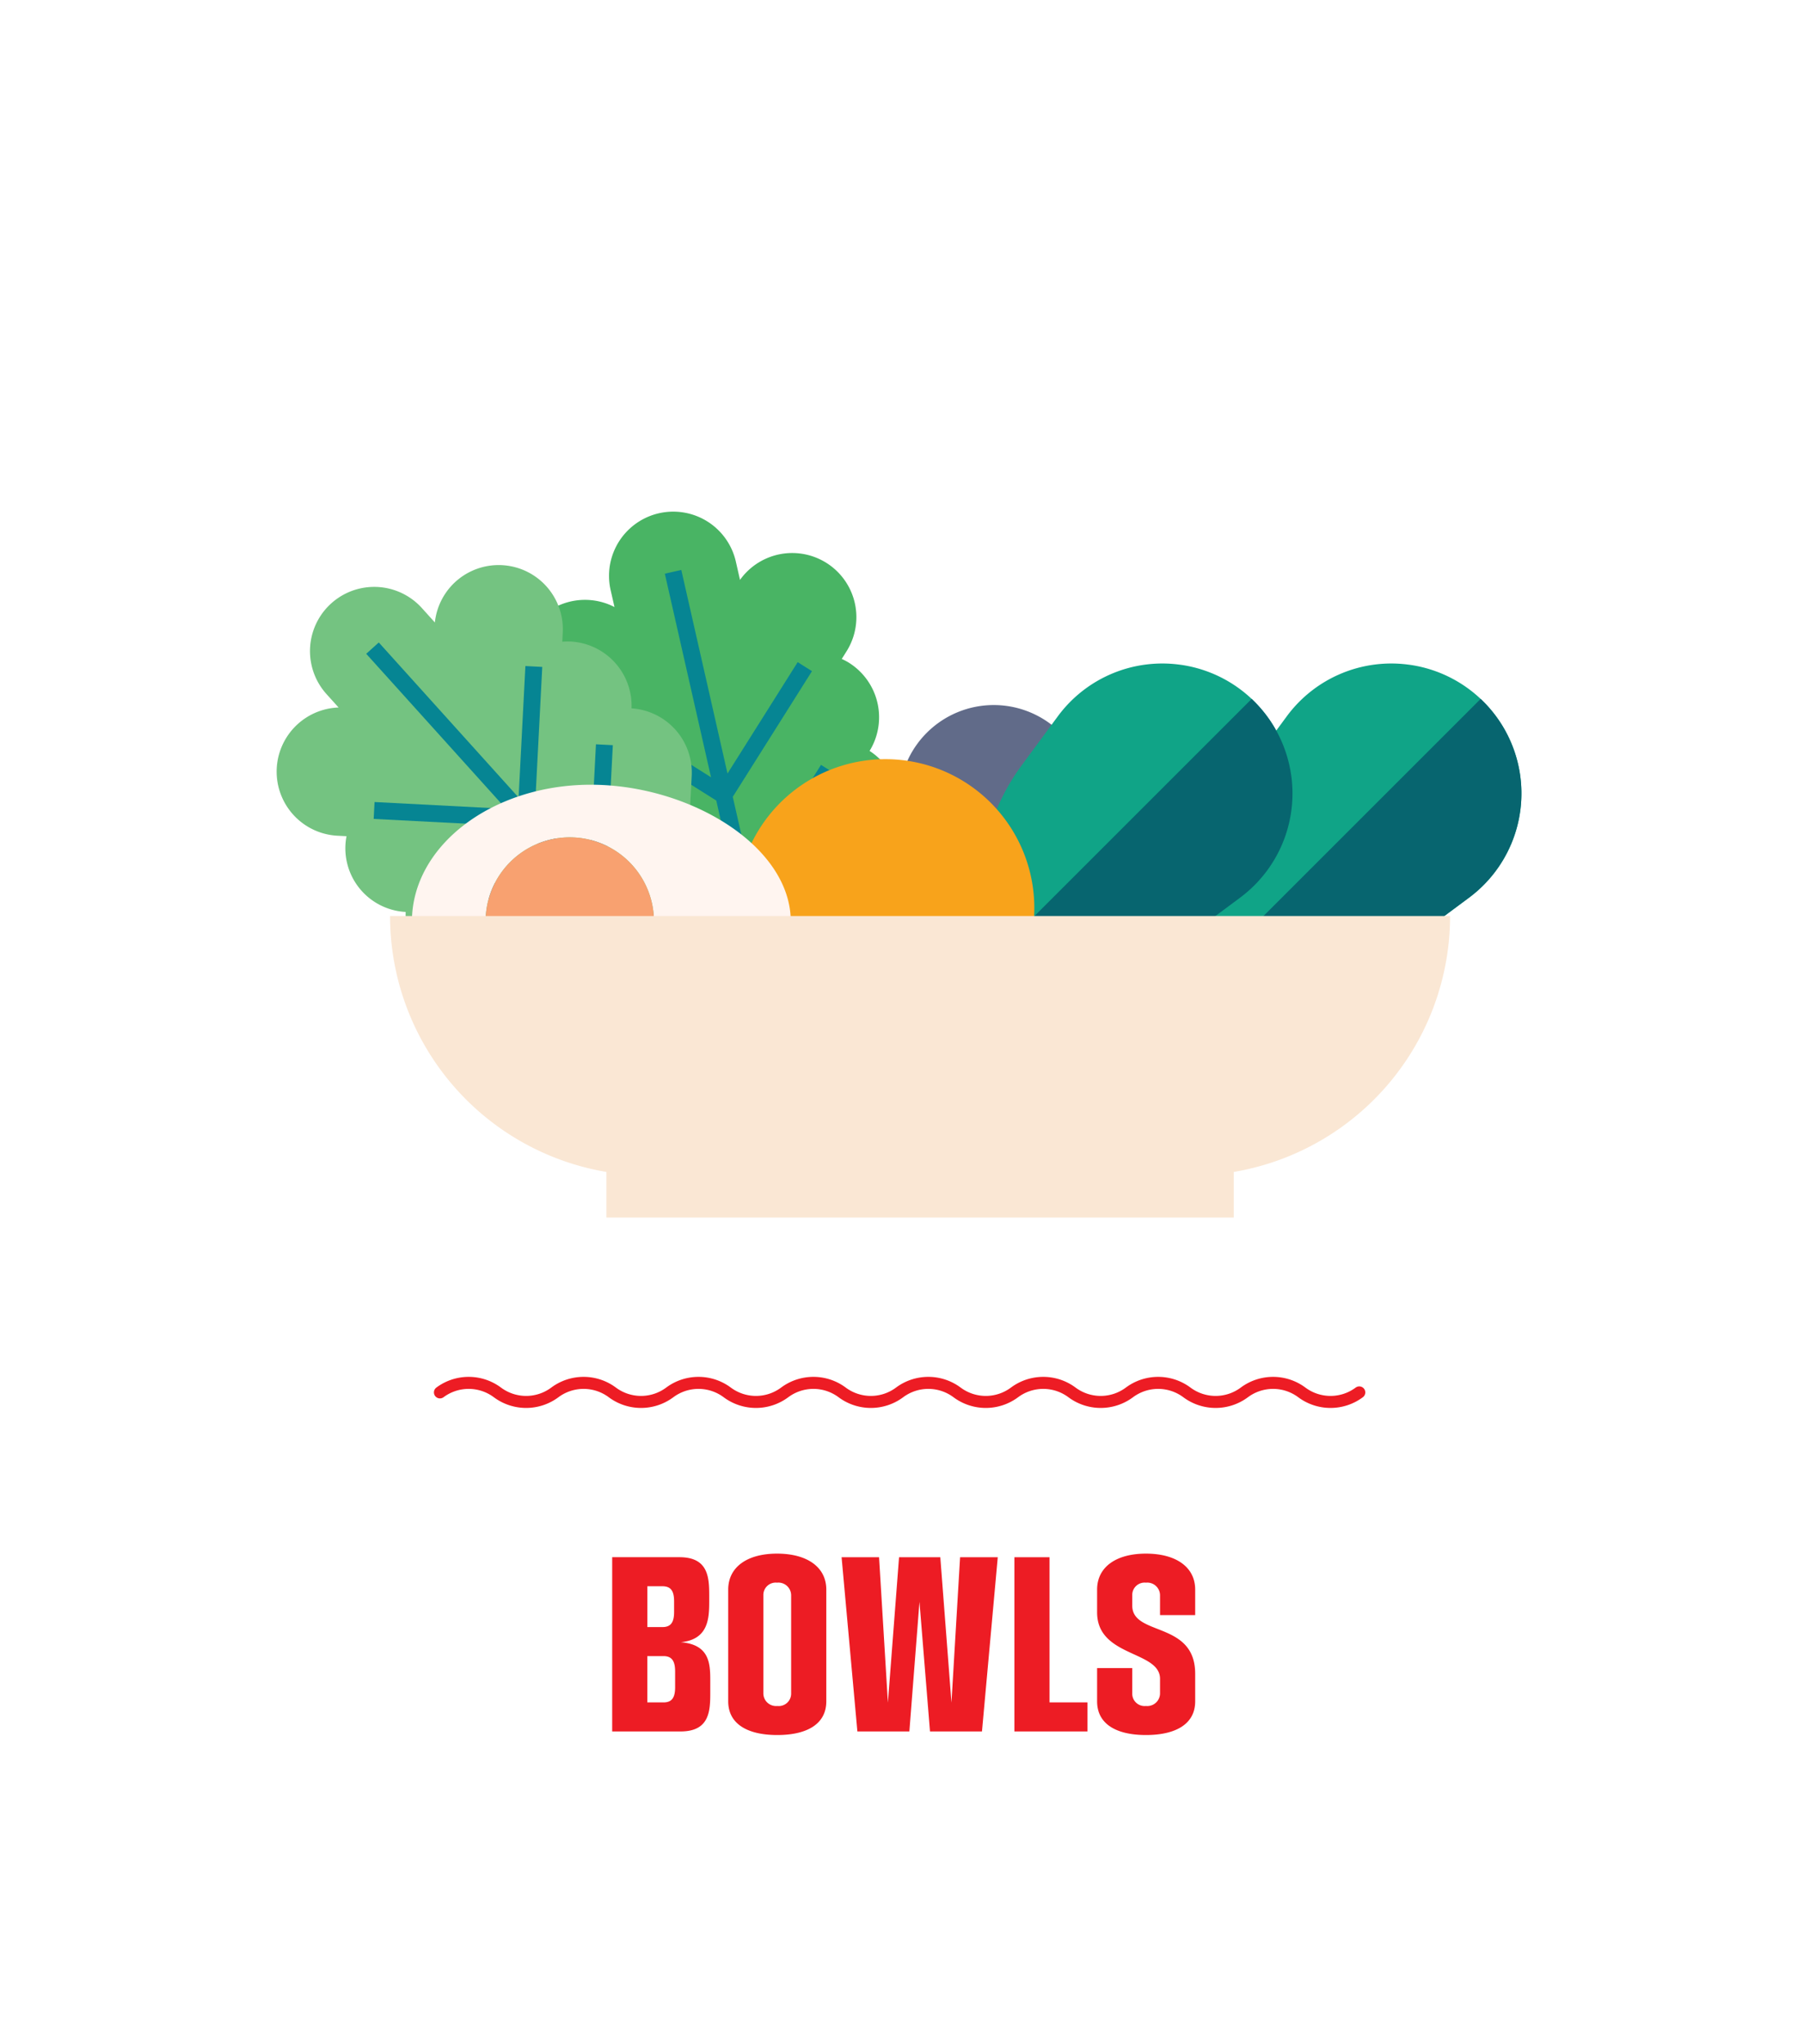
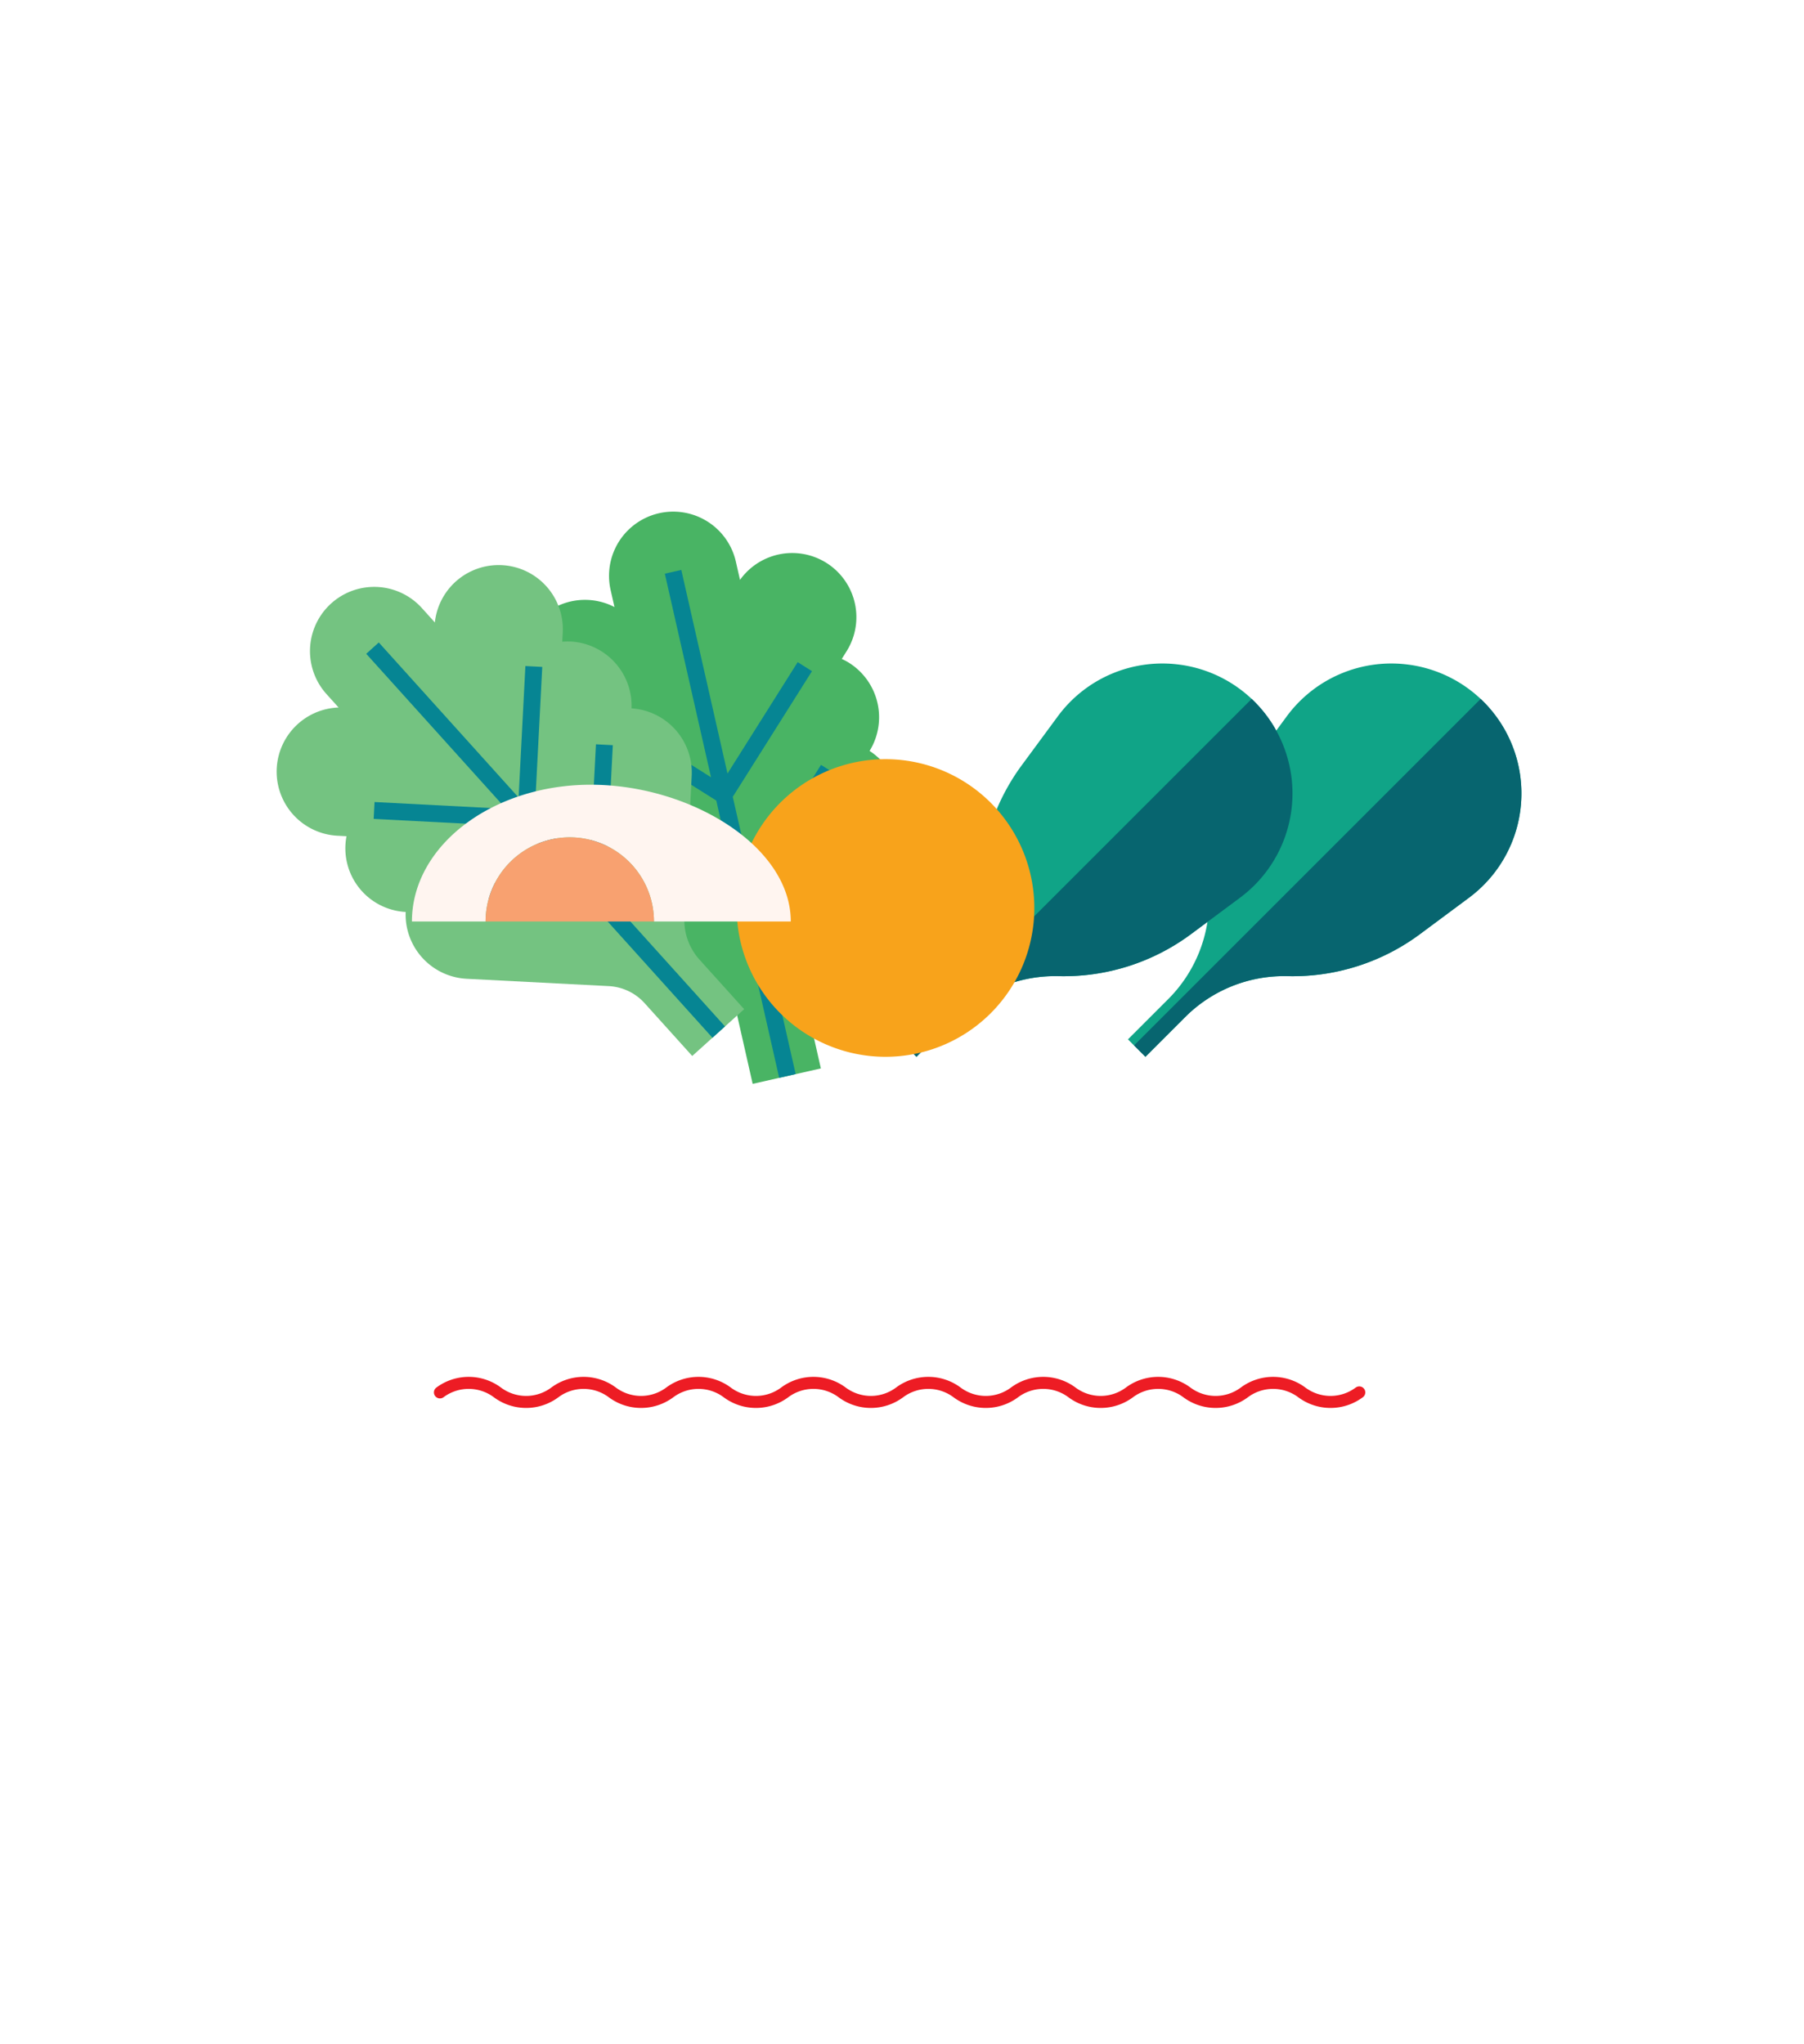
<svg xmlns="http://www.w3.org/2000/svg" width="300" height="340" viewBox="0 0 300 340">
  <g id="Group_1674" data-name="Group 1674" transform="translate(6636 1352)">
    <g id="Group_1665" data-name="Group 1665">
      <rect id="Rectangle_325" data-name="Rectangle 325" width="300" height="340" transform="translate(-6636 -1352)" fill="#fff" />
-       <path id="Path_2072" data-name="Path 2072" d="M-36.82,0c4.83,0,4.935-3.43,4.935-6.44V-8.435c0-2.835-.1-6.02-4.9-6.405,4.62-.455,4.725-3.99,4.725-6.86v-.84c0-3.01-.105-6.44-4.935-6.44h-11.2V0Zm-.91-7.35c0,1.61-.455,2.52-1.925,2.52H-42.35v-7.7h2.695c1.47,0,1.925.945,1.925,2.555ZM-37.9-19.88c0,1.61-.455,2.52-1.925,2.52h-2.52v-6.79h2.52c1.47,0,1.925.91,1.925,2.52Zm9,14.875c0,3.745,3.185,5.6,8.155,5.6,5,0,8.155-1.855,8.155-5.6V-23.59c0-3.745-3.185-5.985-8.19-5.985-4.97,0-8.12,2.24-8.12,5.985Zm10.465-1.33a2.065,2.065,0,0,1-2.31,2.1,2.108,2.108,0,0,1-2.31-2.135V-22.645a2.053,2.053,0,0,1,2.275-2.1,2.12,2.12,0,0,1,2.345,2.135ZM13.3,0l2.625-28.98H9.66L8.225-4.795,6.37-28.98H-.49L-2.345-4.795-3.815-28.98h-6.23L-7.42,0H1.225l1.68-21.56L4.655,0ZM30.835,0V-4.83h-6.3V-28.98H18.69V0Zm17.92-9.59c0-8.82-10.465-6.2-10.465-11.34v-1.715a2.053,2.053,0,0,1,2.275-2.1A2.12,2.12,0,0,1,42.91-22.61v3.255h5.845V-23.59c0-3.745-3.185-5.985-8.19-5.985-4.97,0-8.12,2.24-8.12,5.985v3.78c0,7.49,10.465,6.335,10.465,11.06v2.38a2.12,2.12,0,0,1-2.345,2.135,2.053,2.053,0,0,1-2.275-2.1v-4.2H32.445v5.53c0,3.745,3.15,5.6,8.12,5.6,5.005,0,8.19-1.855,8.19-5.6Z" transform="translate(-6486 -1064.024)" fill="#ed1c24" />
-       <path id="Path_1863" data-name="Path 1863" d="M120.06,43.356a15.75,15.75,0,1,1-15.75-15.75,15.75,15.75,0,0,1,15.75,15.75" transform="translate(-6575.053 -1262.341)" fill="#616b89" />
      <path id="Path_1864" data-name="Path 1864" d="M186.331,40.138h0A21.605,21.605,0,0,0,168,21.91l-.023,0a21.588,21.588,0,0,0-20.433,8.564l-6.008,8.152a35.5,35.5,0,0,0-6.914,21.912,23.228,23.228,0,0,1-6.8,16.981l-6.69,6.69,2.9,2.9,6.616-6.615a23.229,23.229,0,0,1,16.8-6.8l.5.008a35.508,35.508,0,0,0,21.745-7l8.146-6.053a21.607,21.607,0,0,0,8.489-20.507" transform="translate(-6569.555 -1263.339)" fill="#10a487" />
      <path id="Path_1865" data-name="Path 1865" d="M186.186,39.287h0a21.579,21.579,0,0,0-6.553-12.555L122,84.364l1.891,1.892,6.616-6.615a23.229,23.229,0,0,1,16.8-6.8l.5.008a35.508,35.508,0,0,0,21.745-7l8.146-6.053a21.607,21.607,0,0,0,8.489-20.507" transform="translate(-6569.409 -1262.488)" fill="#07656f" />
      <path id="Path_1866" data-name="Path 1866" d="M153.753,40.138h0a21.605,21.605,0,0,0-18.33-18.228l-.023,0a21.588,21.588,0,0,0-20.433,8.564l-6.008,8.152a35.506,35.506,0,0,0-6.913,21.912,23.233,23.233,0,0,1-6.8,16.981l-6.69,6.69,2.9,2.9,6.615-6.615a23.231,23.231,0,0,1,16.8-6.8l.5.008a35.506,35.506,0,0,0,21.745-7l8.148-6.053a21.606,21.606,0,0,0,8.488-20.507" transform="translate(-6575.053 -1263.339)" fill="#10a487" />
      <path id="Path_1867" data-name="Path 1867" d="M153.607,39.287h0a21.578,21.578,0,0,0-6.553-12.555L89.423,84.364l1.892,1.892,6.615-6.615a23.231,23.231,0,0,1,16.8-6.8l.5.008a35.506,35.506,0,0,0,21.745-7l8.148-6.053a21.606,21.606,0,0,0,8.488-20.507" transform="translate(-6574.908 -1262.488)" fill="#07656f" />
      <path id="Path_1868" data-name="Path 1868" d="M89.356,25.257h0a10.58,10.58,0,0,0-1.242-.66l.8-1.275A10.67,10.67,0,0,0,71.194,11.448l-.712-3.133a10.678,10.678,0,0,0-20.826,4.724l.664,2.925A10.673,10.673,0,0,0,39.736,34.48l1.274.8a10.961,10.961,0,0,0-.836,1.131,10.708,10.708,0,0,0,3.257,14.668A10.706,10.706,0,0,0,46.823,65.72L66.7,78.244l.167.105a8.619,8.619,0,0,1,3.821,5.39L73.3,95.268,84.639,92.7,82.186,81.88a9.8,9.8,0,0,1,1.275-7.412l.02-.032L96,54.562a10.707,10.707,0,0,0-3.257-14.668,10.706,10.706,0,0,0-3.391-14.637" transform="translate(-6584.133 -1267)" fill="#49b464" />
      <path id="Path_1869" data-name="Path 1869" d="M85.369,42.3l-2.377-1.5L71.317,59.328l-3-13.213,13.172-20.9-2.377-1.5L67.441,42.239,59.757,8.378,57.018,9,64.7,42.861,46.174,31.187l-1.5,2.377,20.9,13.172,3,13.213L50.051,48.275l-1.5,2.377,20.9,13.173,6.586,29.028,2.741-.622L72.2,63.2Z" transform="translate(-6582.46 -1265.586)" fill="#068593" />
      <path id="Path_1870" data-name="Path 1870" d="M48.911,20.4h0a10.607,10.607,0,0,0-1.406.032l.077-1.505a10.67,10.67,0,0,0-21.265-1.7l-2.152-2.387A10.678,10.678,0,1,0,8.3,29.145l2.008,2.228A10.674,10.674,0,0,0,10.126,52.7l1.5.077a10.6,10.6,0,0,0,9.834,12.6A10.706,10.706,0,0,0,31.577,76.491L55.036,77.7l.2.011A8.616,8.616,0,0,1,61.2,80.551l7.916,8.78,8.636-7.785-7.428-8.238a9.8,9.8,0,0,1-2.508-7.09v-.037l1.214-23.46A10.707,10.707,0,0,0,59.022,31.516,10.705,10.705,0,0,0,48.911,20.4" transform="translate(-6590 -1265.7)" fill="#74c381" />
      <path id="Path_1871" data-name="Path 1871" d="M72.414,82.562,52.483,60.455,53.76,35.781l-2.806-.145L49.821,57.5,40.749,47.441l1.276-24.675-2.806-.145L38.088,44.49,14.838,18.7,12.75,20.583,36,46.371,14.133,45.238l-.145,2.807,24.674,1.276,9.072,10.063L25.866,58.253l-.145,2.806L50.4,62.336,70.328,84.444Z" transform="translate(-6587.848 -1263.844)" fill="#068593" />
      <path id="Path_1872" data-name="Path 1872" d="M114.958,60.058A24.751,24.751,0,1,1,90.207,35.307a24.751,24.751,0,0,1,24.751,24.751" transform="translate(-6578.953 -1261.041)" fill="#f8a31b" />
      <path id="Path_1873" data-name="Path 1873" d="M45.5,47.694a14,14,0,0,1,14,14H82.255c0-12.566-16.821-22.751-33.252-22.751S19.252,49.129,19.252,61.694H31.5a14,14,0,0,1,14-14" transform="translate(-6586.75 -1260.427)" fill="#fff5f0" />
      <path id="Path_1874" data-name="Path 1874" d="M43.734,46.43a14,14,0,0,0-14,14h28a14,14,0,0,0-14-14" transform="translate(-6584.982 -1259.164)" fill="#f8a170" />
-       <path id="Path_1875" data-name="Path 1875" d="M16.142,57.625h0a43.179,43.179,0,0,0,35.975,42.569v7.582H156.444v-7.582a43.18,43.18,0,0,0,35.975-42.569Z" transform="translate(-6587.275 -1257.274)" fill="#fae7d4" />
      <rect id="Rectangle_268" data-name="Rectangle 268" width="207.01" height="117.502" transform="translate(-6590 -1267)" fill="none" />
      <path id="Path_1549" data-name="Path 1549" d="M0-1.219a7.994,7.994,0,0,1,9.555,0,7.993,7.993,0,0,0,9.555,0,7.994,7.994,0,0,1,9.555,0,7.993,7.993,0,0,0,9.555,0,7.994,7.994,0,0,1,9.555,0,7.994,7.994,0,0,0,9.555,0,7.993,7.993,0,0,1,9.555,0,7.994,7.994,0,0,0,9.555,0,7.993,7.993,0,0,1,9.555,0,7.994,7.994,0,0,0,9.555,0,7.994,7.994,0,0,1,9.555,0,7.993,7.993,0,0,0,9.555,0,7.994,7.994,0,0,1,9.555,0,7.993,7.993,0,0,0,9.555,0,7.994,7.994,0,0,1,9.555,0,7.994,7.994,0,0,0,9.555,0" transform="translate(-6562.838 -1119.195)" fill="none" stroke="#ed1c24" stroke-linecap="round" stroke-width="2" />
-       <path id="Path_1550" data-name="Path 1550" d="M0,5.025H157.206V-7.647H0Z" transform="translate(-6565 -1119.103)" fill="none" />
+       <path id="Path_1550" data-name="Path 1550" d="M0,5.025H157.206H0Z" transform="translate(-6565 -1119.103)" fill="none" />
    </g>
  </g>
</svg>